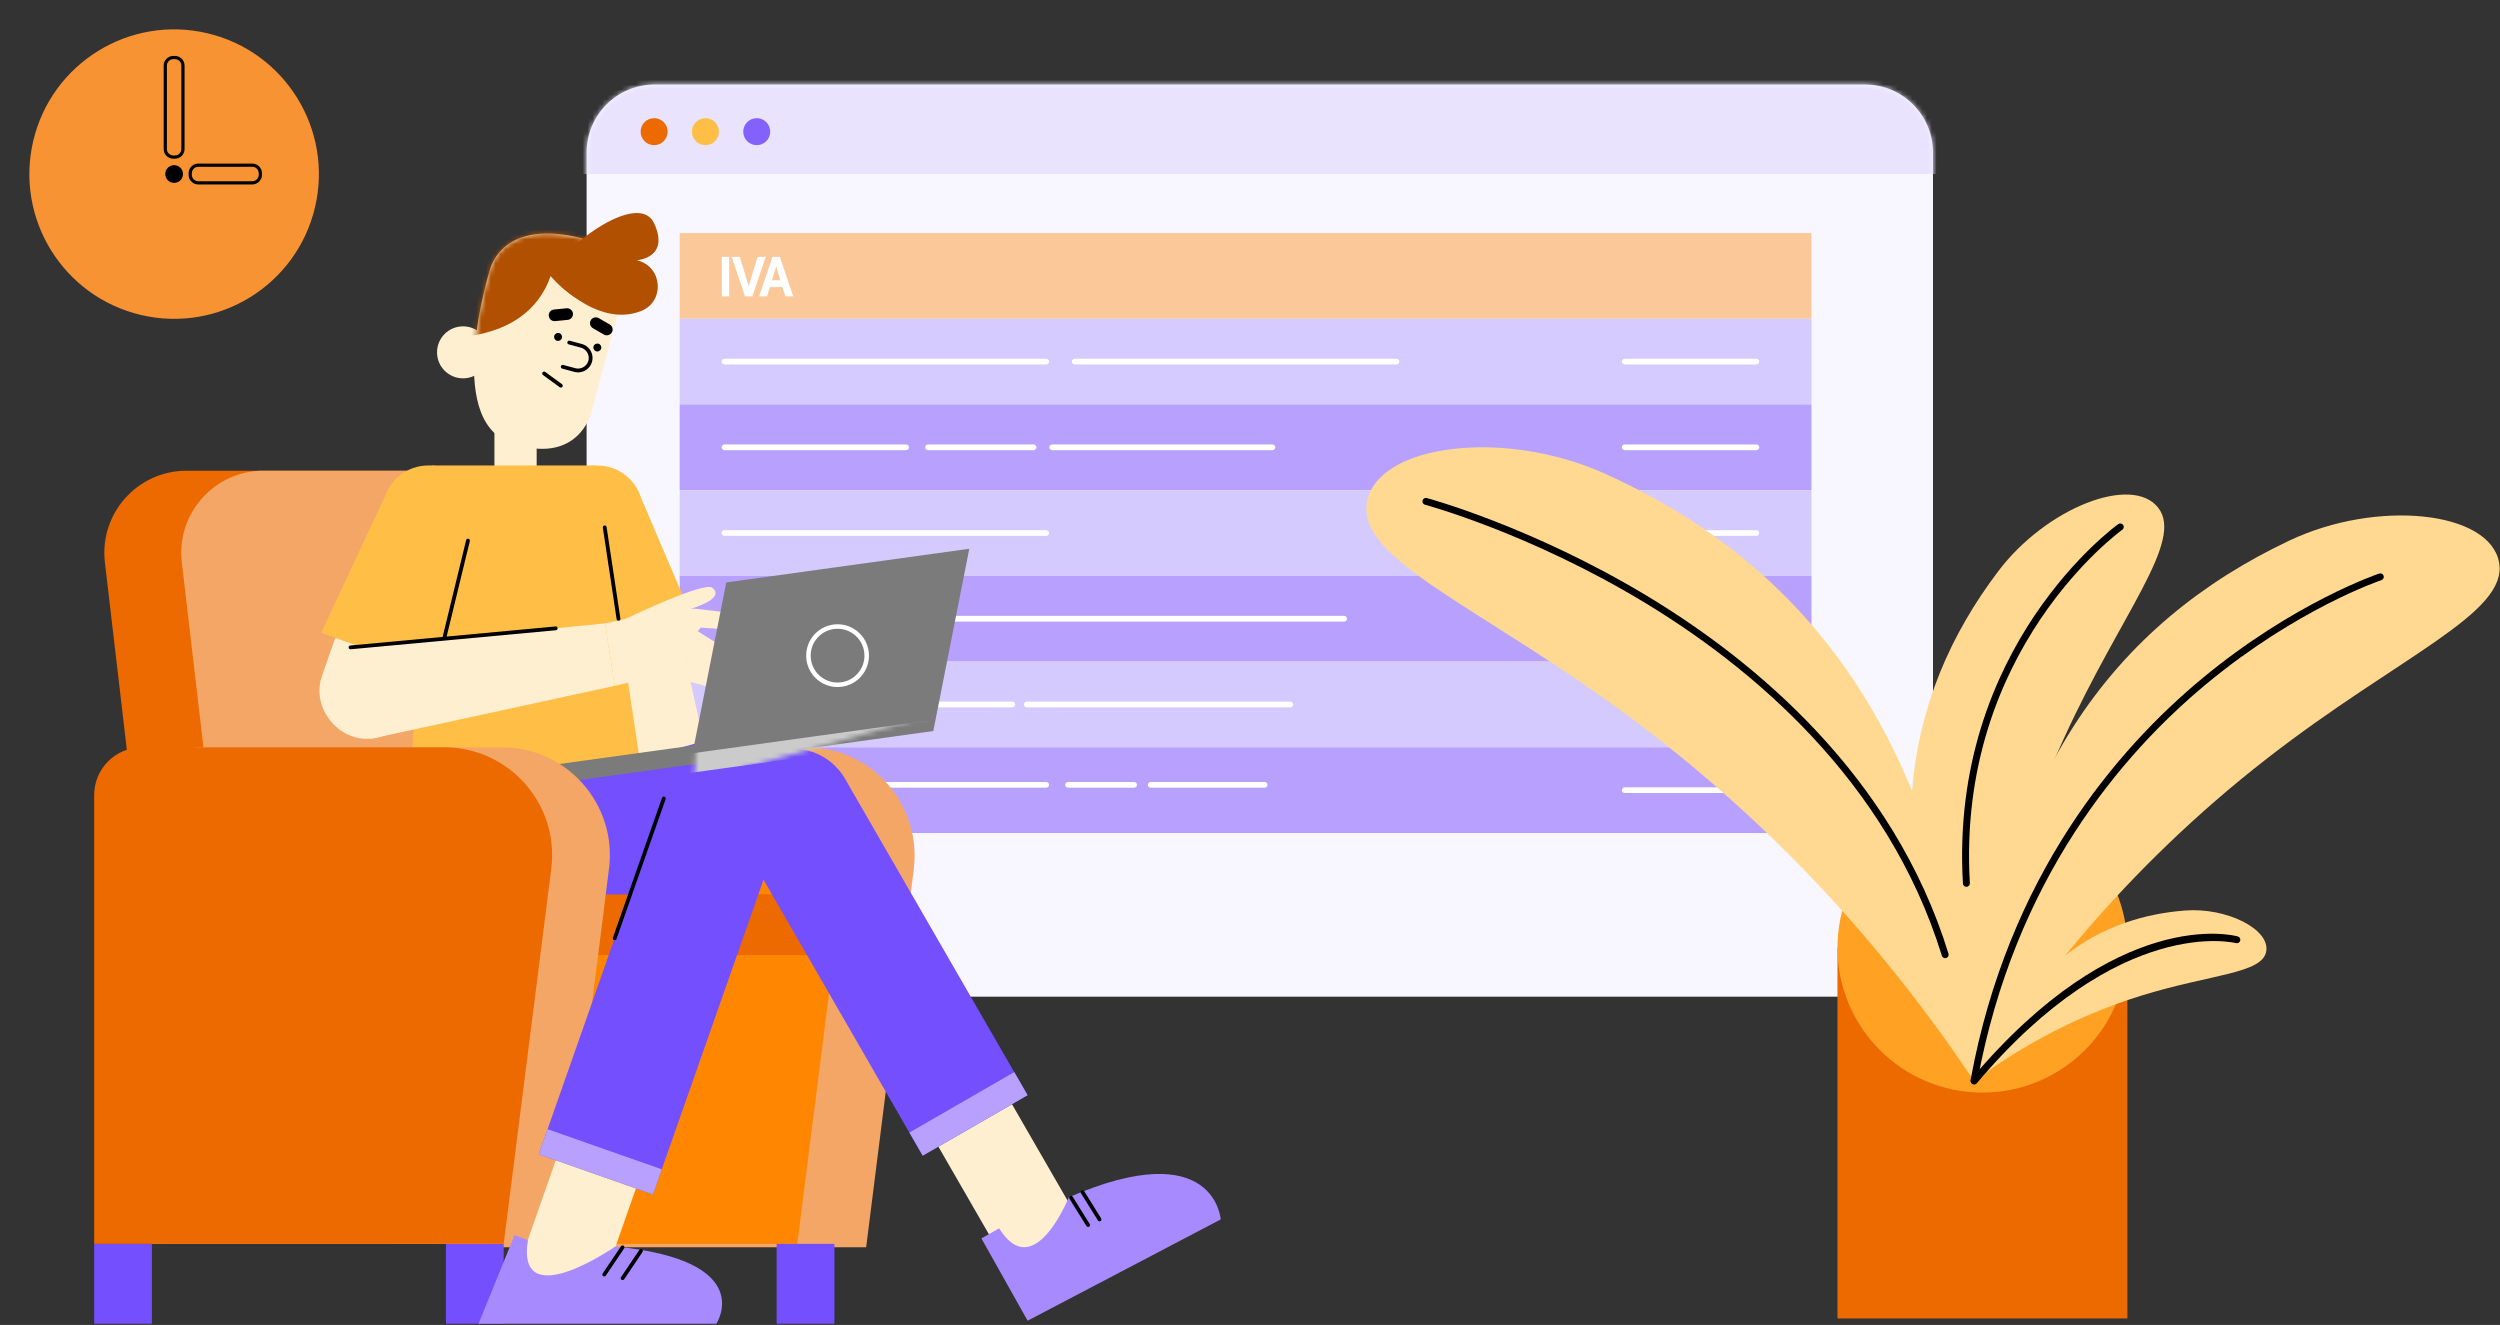
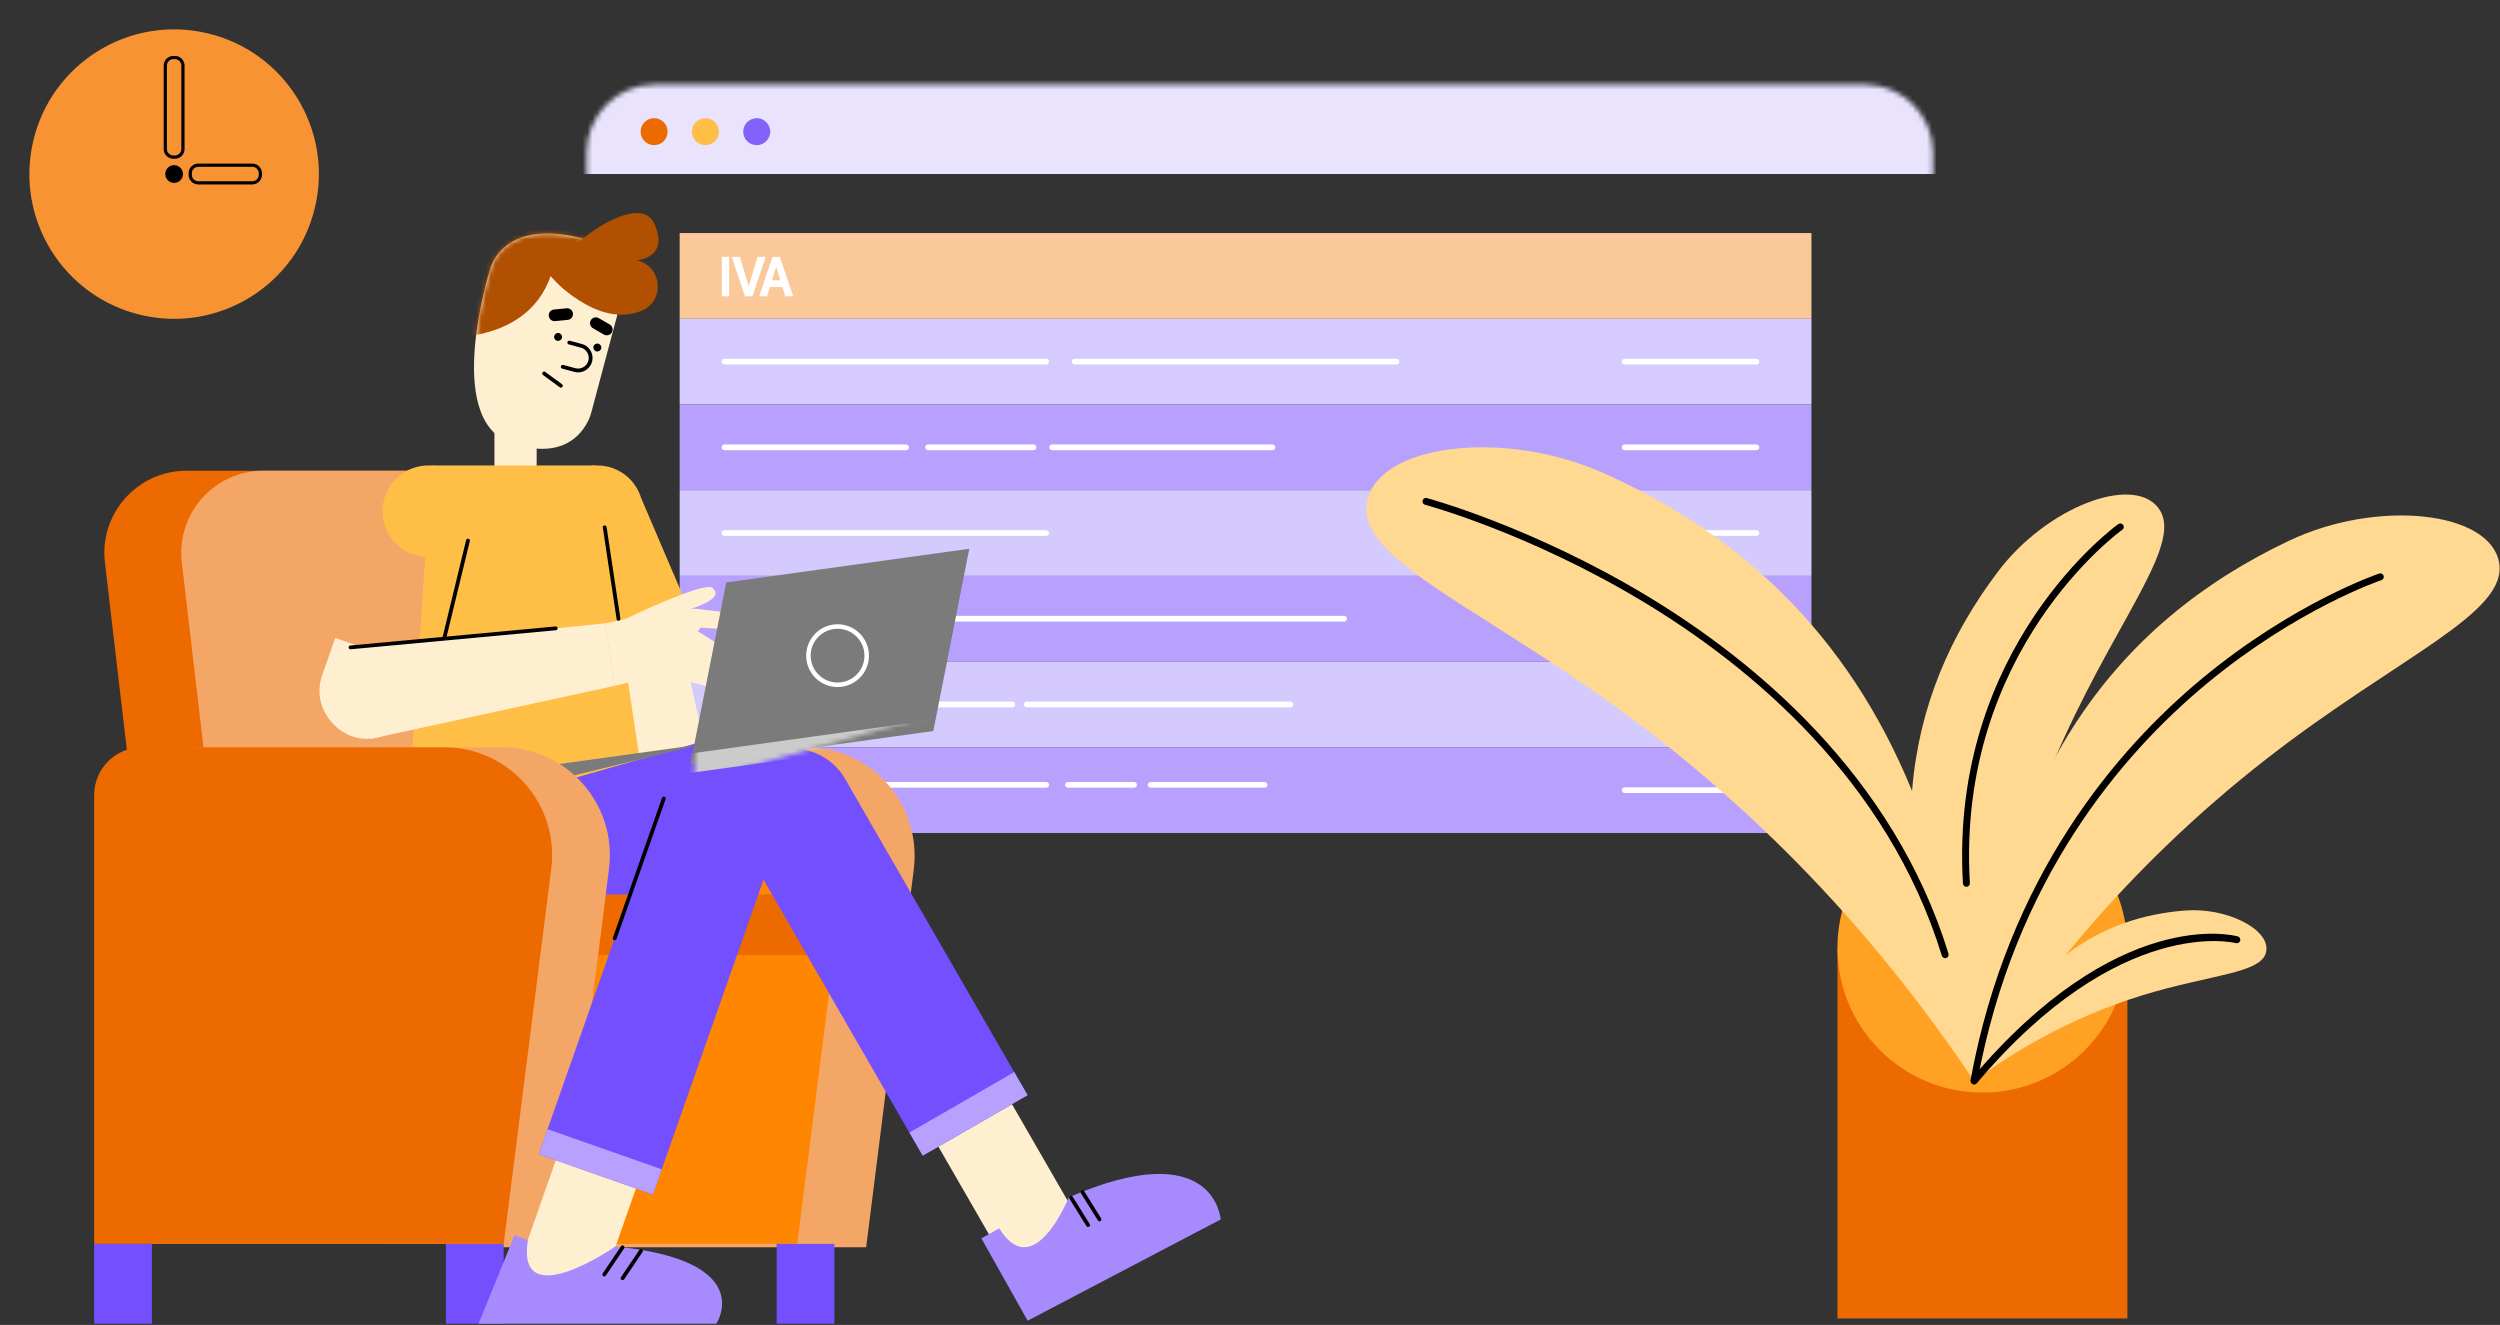
<svg xmlns="http://www.w3.org/2000/svg" width="517" height="274" viewBox="0 0 517 274" fill="none">
  <rect x="0" y="0" width="517" height="274" fill="#333333" stroke="none" />
-   <path d="M387.904 206.108H133.151C126.612 206.108 121.31 200.806 121.31 194.269V31.546C121.31 23.776 127.608 17.479 135.379 17.479H385.673C393.443 17.479 399.742 23.776 399.742 31.546V194.269C399.745 200.806 394.443 206.108 387.904 206.108Z" fill="#F8F7FF" />
  <path d="M65.14 42.882C68.939 26.796 58.977 10.676 42.888 6.878C26.8 3.079 10.678 13.04 6.879 29.127C3.08 45.213 13.042 61.333 29.131 65.131C45.219 68.93 61.341 58.968 65.14 42.882Z" fill="#F89333" />
  <path d="M37.844 35.989C37.844 37.001 37.021 37.823 36.01 37.823C34.998 37.823 34.175 37.001 34.175 35.989C34.175 34.978 34.998 34.155 36.01 34.155C37.021 34.155 37.844 34.978 37.844 35.989Z" fill="black" />
  <path d="M36.167 32.49H35.848C34.927 32.49 34.179 31.742 34.179 30.821V13.562C34.179 12.641 34.927 11.893 35.848 11.893H36.167C37.088 11.893 37.836 12.641 37.836 13.562V30.821C37.832 31.746 37.088 32.49 36.167 32.49Z" fill="#F89333" />
  <path d="M36.167 32.49V32.156H35.848C35.112 32.156 34.514 31.557 34.514 30.821V13.562C34.514 12.826 35.112 12.228 35.848 12.228H36.167C36.903 12.228 37.502 12.826 37.502 13.562V30.821C37.502 31.557 36.903 32.156 36.167 32.156V32.49V32.825C37.273 32.825 38.167 31.927 38.167 30.825V13.566C38.167 12.46 37.269 11.567 36.167 11.567H35.848C34.742 11.567 33.849 12.464 33.849 13.566V30.825C33.849 31.931 34.746 32.825 35.848 32.825H36.167V32.49Z" fill="black" />
  <path d="M39.336 36.147V35.828C39.336 34.907 40.084 34.159 41.005 34.159H52.177C53.098 34.159 53.846 34.907 53.846 35.828V36.147C53.846 37.068 53.098 37.815 52.177 37.815H41.005C40.084 37.815 39.336 37.068 39.336 36.147Z" fill="#F89333" />
  <path d="M39.336 36.147H39.671V35.828C39.671 35.092 40.269 34.493 41.005 34.493H52.177C52.913 34.493 53.511 35.092 53.511 35.828V36.147C53.511 36.883 52.913 37.481 52.177 37.481H41.005C40.269 37.481 39.671 36.883 39.671 36.147H39.336H39.002C39.002 37.253 39.899 38.146 41.001 38.146H52.173C53.279 38.146 54.173 37.249 54.173 36.147V35.828C54.173 34.722 53.275 33.828 52.173 33.828H41.001C39.895 33.828 39.002 34.726 39.002 35.828V36.147H39.336Z" fill="black" />
  <path d="M374.611 48.191H140.555V65.918H374.611V48.191Z" fill="#FBC999" />
  <path d="M374.611 65.918H140.555V83.645H374.611V65.918Z" fill="#D5CBFE" />
  <path d="M374.611 83.641H140.555V101.369H374.611V83.641Z" fill="#B8A1FE" />
  <path d="M374.611 101.369H140.555V119.096H374.611V101.369Z" fill="#D4CAFD" />
  <path d="M374.611 119.092H140.555V136.82H374.611V119.092Z" fill="#B8A1FE" />
  <path d="M374.611 136.82H140.555V154.547H374.611V136.82Z" fill="#D4CAFD" />
  <path d="M374.611 154.543H140.555V172.271H374.611V154.543Z" fill="#B8A1FE" />
  <mask id="mask0_1639_72645" style="mask-type:luminance" maskUnits="userSpaceOnUse" x="121" y="17" width="279" height="190">
    <path d="M387.904 206.108H133.151C126.612 206.108 121.313 200.81 121.313 194.269V31.546C121.313 23.776 127.612 17.479 135.383 17.479H385.676C393.447 17.479 399.745 23.776 399.745 31.546V194.269C399.745 200.806 394.443 206.108 387.904 206.108Z" fill="white" />
  </mask>
  <g mask="url(#mask0_1639_72645)">
    <path d="M452.368 10.169H103.245V35.989H452.368V10.169Z" fill="#E9E3FE" />
  </g>
  <path d="M135.272 30.018C136.814 30.018 138.063 28.769 138.063 27.228C138.063 25.686 136.814 24.437 135.272 24.437C133.731 24.437 132.481 25.686 132.481 27.228C132.481 28.769 133.731 30.018 135.272 30.018Z" fill="#EC6A00" />
  <path d="M145.881 30.018C147.423 30.018 148.672 28.769 148.672 27.228C148.672 25.686 147.423 24.437 145.881 24.437C144.34 24.437 143.09 25.686 143.09 27.228C143.09 28.769 144.34 30.018 145.881 30.018Z" fill="#FFBF47" />
  <path d="M159.281 27.228C159.281 28.771 158.029 30.018 156.49 30.018C154.947 30.018 153.699 28.767 153.699 27.228C153.699 25.689 154.951 24.437 156.49 24.437C158.029 24.437 159.281 25.685 159.281 27.228Z" fill="#8362FC" />
  <path d="M149.818 93.096H187.383C187.71 93.096 187.974 92.832 187.974 92.505C187.974 92.178 187.71 91.915 187.383 91.915H149.818C149.491 91.915 149.227 92.178 149.227 92.505C149.227 92.832 149.491 93.096 149.818 93.096Z" fill="white" />
  <path d="M191.923 93.096H213.739C214.065 93.096 214.329 92.832 214.329 92.505C214.329 92.178 214.065 91.915 213.739 91.915H191.923C191.596 91.915 191.332 92.178 191.332 92.505C191.332 92.832 191.596 93.096 191.923 93.096Z" fill="white" />
  <path d="M217.58 93.096H263.129C263.456 93.096 263.72 92.832 263.72 92.505C263.72 92.178 263.456 91.915 263.129 91.915H217.58C217.253 91.915 216.99 92.178 216.99 92.505C216.99 92.832 217.253 93.096 217.58 93.096Z" fill="white" />
  <path d="M335.994 110.823H363.223C363.549 110.823 363.813 110.559 363.813 110.233C363.813 109.906 363.549 109.642 363.223 109.642H335.994C335.667 109.642 335.403 109.906 335.403 110.233C335.403 110.559 335.667 110.823 335.994 110.823Z" fill="white" />
  <path d="M335.994 128.546H363.223C363.549 128.546 363.813 128.283 363.813 127.956C363.813 127.629 363.549 127.366 363.223 127.366H335.994C335.667 127.366 335.403 127.629 335.403 127.956C335.403 128.283 335.667 128.546 335.994 128.546Z" fill="white" />
  <path d="M335.994 146.274H363.223C363.549 146.274 363.813 146.01 363.813 145.684C363.813 145.357 363.549 145.093 363.223 145.093H335.994C335.667 145.093 335.403 145.357 335.403 145.684C335.403 146.01 335.667 146.274 335.994 146.274Z" fill="white" />
  <path d="M335.994 163.997H363.223C363.549 163.997 363.813 163.734 363.813 163.407C363.813 163.08 363.549 162.817 363.223 162.817H335.994C335.667 162.817 335.403 163.08 335.403 163.407C335.403 163.734 335.667 163.997 335.994 163.997Z" fill="white" />
  <path d="M439.941 195.973H379.988V272.657H439.941V195.973Z" fill="#EC6A00" />
  <path d="M409.965 225.945C426.52 225.945 439.941 212.526 439.941 195.973C439.941 179.42 426.52 166.001 409.965 166.001C393.409 166.001 379.988 179.42 379.988 195.973C379.988 212.526 393.409 225.945 409.965 225.945Z" fill="#FFA224" />
  <path d="M408.244 223.564C411.374 160.585 437.992 128.59 473.389 111.815C491.67 103.152 514.892 105.702 516.809 116.314C518.714 126.87 496.071 135.678 468.839 156.838C439.004 180.024 419.861 205.439 408.244 223.564Z" fill="#FFD991" />
  <path d="M282.666 103.974C284.623 91.879 310.958 88.498 331.908 97.96C359.026 110.209 381.822 130.27 395.415 163.576C396.809 145.955 403.461 131.065 413.224 118.152C423.175 104.986 440.933 98.067 446.326 105.013C451.691 111.929 438.642 126.846 426.935 152.43C414.11 180.461 409.862 206.068 408.303 223.56L408.232 223.402C408.236 223.461 408.24 223.516 408.244 223.575C394.667 203.223 372.395 174.742 338.009 149.021C306.628 125.547 280.718 116.01 282.666 103.974Z" fill="#FFD991" />
  <path d="M408.244 223.564C419.168 198.543 434.851 189.668 451.758 188.302C460.489 187.597 469.5 192.19 468.65 196.78C467.803 201.345 457.285 201.444 443.011 205.836C427.375 210.65 415.727 218.006 408.244 223.564Z" fill="#FFD991" />
  <path d="M408.232 224.126L408.103 224.115C407.713 224.044 407.457 223.67 407.528 223.28C415.267 181.095 437.819 154.886 455.376 140.327C474.401 124.547 491.855 118.663 492.029 118.608C492.406 118.486 492.808 118.687 492.934 119.065C493.06 119.439 492.855 119.844 492.477 119.97C492.304 120.029 475.066 125.846 456.242 141.472C438.886 155.877 416.594 181.807 408.937 223.544C408.874 223.882 408.571 224.126 408.232 224.126Z" fill="black" />
  <path d="M406.654 183.394C406.276 183.394 405.961 183.098 405.937 182.721C403.032 133.64 437.713 108.627 438.063 108.379C438.386 108.154 438.835 108.229 439.063 108.552C439.291 108.875 439.213 109.323 438.89 109.552C438.547 109.796 404.512 134.376 407.37 182.634C407.394 183.028 407.091 183.37 406.697 183.39L406.654 183.394Z" fill="black" />
  <path d="M408.244 224.28C408.083 224.28 407.917 224.225 407.783 224.111C407.48 223.855 407.441 223.402 407.697 223.099C437.874 187.298 461.772 193.375 462.776 193.651C463.158 193.757 463.382 194.151 463.276 194.532C463.17 194.914 462.776 195.138 462.394 195.036C462.158 194.973 438.323 188.994 408.791 224.028C408.649 224.193 408.449 224.28 408.244 224.28Z" fill="black" />
  <path d="M402.261 198.149C401.954 198.149 401.671 197.953 401.576 197.646C390.337 161.183 361.9 137.776 340.021 124.559C316.268 110.213 294.901 104.439 294.689 104.38C294.307 104.278 294.078 103.888 294.181 103.502C294.283 103.12 294.677 102.892 295.059 102.994C295.275 103.053 316.808 108.867 340.73 123.308C362.837 136.654 391.573 160.313 402.95 197.221C403.068 197.598 402.855 198 402.478 198.118C402.403 198.142 402.332 198.149 402.261 198.149Z" fill="black" />
  <path d="M149.818 75.368H216.356C216.683 75.368 216.946 75.104 216.946 74.778C216.946 74.451 216.683 74.187 216.356 74.187H149.818C149.491 74.187 149.227 74.451 149.227 74.778C149.227 75.104 149.491 75.368 149.818 75.368Z" fill="white" />
  <path d="M149.818 110.823H216.356C216.683 110.823 216.946 110.559 216.946 110.233C216.946 109.906 216.683 109.642 216.356 109.642H149.818C149.491 109.642 149.227 109.906 149.227 110.233C149.227 110.559 149.491 110.823 149.818 110.823Z" fill="white" />
  <path d="M149.818 162.895H216.356C216.683 162.895 216.946 162.632 216.946 162.305C216.946 161.978 216.683 161.714 216.356 161.714H149.818C149.491 161.714 149.227 161.978 149.227 162.305C149.227 162.632 149.491 162.895 149.818 162.895Z" fill="white" />
  <path d="M220.856 162.895H234.535C234.862 162.895 235.125 162.632 235.125 162.305C235.125 161.978 234.862 161.714 234.535 161.714H220.856C220.529 161.714 220.265 161.978 220.265 162.305C220.265 162.632 220.529 162.895 220.856 162.895Z" fill="white" />
  <path d="M237.96 162.895H261.52C261.846 162.895 262.11 162.632 262.11 162.305C262.11 161.978 261.846 161.714 261.52 161.714H237.96C237.633 161.714 237.369 161.978 237.369 162.305C237.369 162.632 237.633 162.895 237.96 162.895Z" fill="white" />
  <path d="M149.818 128.546H277.97C278.297 128.546 278.56 128.283 278.56 127.956C278.56 127.629 278.297 127.366 277.97 127.366H149.818C149.491 127.366 149.227 127.629 149.227 127.956C149.227 128.283 149.491 128.546 149.818 128.546Z" fill="white" />
  <path d="M149.818 146.274H169.945C170.272 146.274 170.535 146.01 170.535 145.684C170.535 145.357 170.272 145.093 169.945 145.093H149.818C149.491 145.093 149.227 145.357 149.227 145.684C149.227 146.01 149.491 146.274 149.818 146.274Z" fill="white" />
  <path d="M173.023 146.274H209.353C209.68 146.274 209.943 146.01 209.943 145.684C209.943 145.357 209.68 145.093 209.353 145.093H173.023C172.696 145.093 172.433 145.357 172.433 145.684C172.433 146.01 172.696 146.274 173.023 146.274Z" fill="white" />
  <path d="M212.341 146.274H266.85C267.176 146.274 267.44 146.01 267.44 145.684C267.44 145.357 267.176 145.093 266.85 145.093H212.341C212.014 145.093 211.75 145.357 211.75 145.684C211.75 146.01 212.014 146.274 212.341 146.274Z" fill="white" />
  <path d="M222.253 75.368H288.792C289.118 75.368 289.382 75.104 289.382 74.778C289.382 74.451 289.118 74.187 288.792 74.187H222.253C221.926 74.187 221.663 74.451 221.663 74.778C221.663 75.104 221.926 75.368 222.253 75.368Z" fill="white" />
  <path d="M335.994 75.368H363.223C363.549 75.368 363.813 75.104 363.813 74.778C363.813 74.451 363.549 74.187 363.223 74.187H335.994C335.667 74.187 335.403 74.451 335.403 74.778C335.403 75.104 335.667 75.368 335.994 75.368Z" fill="white" />
  <path d="M335.994 93.096H363.223C363.549 93.096 363.813 92.832 363.813 92.505C363.813 92.178 363.549 91.915 363.223 91.915H335.994C335.667 91.915 335.403 92.178 335.403 92.505C335.403 92.832 335.667 93.096 335.994 93.096Z" fill="white" />
  <path d="M166.827 154.543H104.316C98.856 154.543 94.431 158.999 94.431 164.493V257.94H179.121L188.962 179.832C190.655 166.414 180.266 154.543 166.827 154.543Z" fill="#F4A666" />
  <path d="M152.581 154.543H90.07C84.61 154.543 80.185 158.967 80.185 164.426V257.228H164.875L174.716 179.658C176.409 166.331 166.02 154.543 152.581 154.543Z" fill="#FF8600" />
  <path d="M172.452 197.504H123.683L125.277 184.933H174.047L172.452 197.504Z" fill="#EC6A00" />
  <path d="M172.555 257.232H160.611V273.751H172.555V257.232Z" fill="#734FFD" />
  <path d="M144.869 131.727L120.888 139.256L114.535 108.646L132.58 102.979L144.869 131.727Z" fill="#FFBF47" />
  <path d="M141.012 132.939L124.746 138.044L134.099 160.786L146.338 156.94L141.012 132.939Z" fill="#FFEFD1" />
  <path d="M31.416 257.232H19.473V273.751H31.416V257.232Z" fill="#734FFD" />
  <path d="M104.162 257.232H92.219V273.751H104.162V257.232Z" fill="#734FFD" />
  <path d="M119.865 97.342H38.572C28.404 97.342 20.512 106.21 21.692 116.31L30.002 187.247H130.399L119.865 97.342Z" fill="#EC6A00" />
  <path d="M109.662 97.342H54.48C44.312 97.342 36.419 106.21 37.6 116.31L45.91 187.247H120.192L109.662 97.342Z" fill="#F4A666" />
  <path d="M106.615 83.641C104.202 83.641 102.249 85.597 102.249 88.006V97C102.249 99.413 104.205 101.365 106.615 101.365C109.028 101.365 110.98 99.409 110.98 97V88.006C110.984 85.597 109.028 83.641 106.615 83.641Z" fill="#FFEFD1" />
-   <path d="M95.758 78.241C98.727 78.241 101.135 75.834 101.135 72.865C101.135 69.895 98.727 67.488 95.758 67.488C92.788 67.488 90.38 69.895 90.38 72.865C90.38 75.834 92.788 78.241 95.758 78.241Z" fill="#FFEFD1" />
  <path d="M129.568 57.979L122.23 85.487C122.23 85.487 119.479 96.488 105.54 91.541C91.601 86.593 101.32 55.783 101.32 55.783C101.32 55.783 103.694 44.597 121.305 49.548C121.309 49.544 131.139 52.091 129.568 57.979Z" fill="#FFEFD1" />
  <mask id="mask1_1639_72645" style="mask-type:luminance" maskUnits="userSpaceOnUse" x="98" y="48" width="32" height="45">
    <path d="M129.568 57.979L122.23 85.487C122.23 85.487 119.479 96.492 105.54 91.541C91.601 86.589 101.32 55.783 101.32 55.783C101.32 55.783 103.694 44.597 121.305 49.548C121.309 49.544 131.139 52.091 129.568 57.979Z" fill="white" />
  </mask>
  <g mask="url(#mask1_1639_72645)">
    <path d="M88.786 69.649C88.786 69.649 108.571 72.341 113.885 57.054C113.885 57.054 124.12 70.236 135.981 60.29C147.841 50.343 130.43 42.649 130.43 42.649L92.825 40.63L88.786 69.649Z" fill="#B05000" />
  </g>
  <path d="M113.881 57.054C113.881 57.054 123.199 68.055 132.615 64.3C137.5 62.352 137.032 55.259 131.95 53.89C131.863 53.866 131.773 53.843 131.686 53.819C131.686 53.819 138.606 53.374 135.272 46.183C131.938 38.992 115.259 51.902 113.881 57.054Z" fill="#B05000" />
  <path d="M122.735 71.653C122.616 72.09 122.876 72.542 123.313 72.66C123.75 72.778 124.203 72.519 124.321 72.082C124.439 71.645 124.179 71.192 123.742 71.074C123.301 70.956 122.853 71.216 122.735 71.653Z" fill="black" />
  <path d="M114.617 69.464C114.499 69.901 114.759 70.354 115.196 70.472C115.633 70.59 116.086 70.33 116.204 69.893C116.322 69.456 116.062 69.004 115.625 68.886C115.184 68.768 114.735 69.027 114.617 69.464Z" fill="black" />
  <path d="M117.617 71.22L120.121 71.893C121.101 72.156 121.75 73.046 121.75 74.014C121.75 74.203 121.727 74.396 121.675 74.589C121.412 75.569 120.522 76.218 119.554 76.218C119.365 76.218 119.172 76.195 118.979 76.144L116.475 75.471C116.267 75.415 116.05 75.537 115.991 75.75C115.932 75.963 116.058 76.175 116.271 76.234L118.774 76.907C119.034 76.978 119.294 77.01 119.554 77.01C120.872 77.01 122.077 76.132 122.435 74.797C122.506 74.538 122.538 74.278 122.538 74.018C122.538 72.7 121.66 71.495 120.325 71.137L117.822 70.464C117.613 70.409 117.396 70.531 117.337 70.743C117.278 70.956 117.404 71.165 117.617 71.22Z" fill="black" />
  <path d="M112.291 77.552L115.751 80.083C115.928 80.213 116.172 80.174 116.302 79.997C116.432 79.82 116.393 79.576 116.216 79.446L112.755 76.915C112.578 76.785 112.334 76.824 112.204 77.001C112.078 77.179 112.114 77.423 112.291 77.552Z" fill="black" />
  <path d="M117.404 66.15L114.798 66.406C114.137 66.469 113.547 65.989 113.484 65.324C113.421 64.659 113.901 64.072 114.566 64.009L117.172 63.753C117.833 63.69 118.424 64.17 118.487 64.836C118.55 65.497 118.066 66.087 117.404 66.15Z" fill="black" />
  <path d="M124.88 69.185L122.613 67.874C122.038 67.543 121.841 66.808 122.172 66.229C122.502 65.654 123.238 65.457 123.817 65.788L126.085 67.099C126.659 67.429 126.856 68.165 126.525 68.744C126.191 69.319 125.455 69.515 124.88 69.185Z" fill="black" />
  <path d="M134.355 170.74H84.216L89.215 96.256H123.124L134.355 170.74Z" fill="#FFBF47" />
  <path d="M97.494 108.847C95.762 113.775 90.365 116.365 85.436 114.633C80.508 112.901 77.918 107.505 79.65 102.577C81.382 97.649 86.778 95.059 91.707 96.791C96.635 98.523 99.226 103.919 97.494 108.847Z" fill="#FFBF47" />
  <path d="M132.875 107.151C132.08 112.311 127.253 115.853 122.089 115.058C116.928 114.263 113.385 109.438 114.18 104.274C114.976 99.114 119.802 95.571 124.966 96.366C130.127 97.161 133.666 101.987 132.875 107.151Z" fill="#FFBF47" />
-   <path d="M90.117 139.225L66.403 130.896L79.65 102.577L97.494 108.847L90.117 139.225Z" fill="#FFBF47" />
  <path d="M87.18 138.193L69.336 131.927L66.596 139.729C64.864 144.656 67.458 150.052 72.383 151.784C77.311 153.516 82.708 150.922 84.44 145.998L87.18 138.193Z" fill="#FFEFD1" />
  <path d="M77.343 152.678C72.182 153.473 67.352 149.93 66.557 144.77C65.762 139.61 69.305 134.781 74.465 133.986C79.626 133.191 84.456 136.733 85.251 141.893C86.046 147.053 82.507 151.886 77.343 152.678Z" fill="#FFEFD1" />
  <path d="M76.76 152.768L73.883 134.076L125.132 128.909L127.12 141.826L76.76 152.768Z" fill="#FFEFD1" />
  <path d="M125.848 128.775C125.848 128.775 140.004 125.425 144.22 125.925C147.558 126.323 152.986 126.968 155.096 127.22C155.892 127.315 156.647 127.657 157.199 128.239C157.679 128.747 157.903 129.361 156.872 129.782C154.805 130.621 144.917 129.782 144.917 129.782L136.949 139.5L127.12 141.83L125.132 128.913L125.848 128.775Z" fill="#FFEFD1" />
  <path d="M138.358 131.18L151.616 138.831C152.498 139.339 153.376 139.543 153.888 138.658C154.396 137.776 154.096 136.647 153.211 136.135L140.205 127.98L138.358 131.18Z" fill="#FFEFD1" />
  <path d="M134.752 132.687L148.011 140.339C148.892 140.846 149.77 141.051 150.282 140.165C150.794 139.284 150.491 138.154 149.605 137.642L136.599 129.487L134.752 132.687Z" fill="#FFEFD1" />
  <path d="M131.072 136.34L136.945 139.5L145.405 141.712C146.361 142.07 147.259 142.125 147.617 141.169C147.975 140.213 147.491 139.15 146.538 138.792L132.371 132.88L131.072 136.34Z" fill="#FFEFD1" />
  <path d="M129.403 127.984C129.403 127.984 145.645 120.12 147.349 121.572C149.054 123.024 147.176 124.488 142.988 125.878C138.799 127.267 132.851 130.199 132.851 130.199L129.403 127.984Z" fill="#FFEFD1" />
  <path d="M96.395 111.701L91.51 131.817C91.459 132.03 91.589 132.242 91.802 132.293C92.014 132.345 92.227 132.215 92.278 132.002L97.163 111.886C97.214 111.673 97.084 111.461 96.872 111.409C96.659 111.358 96.447 111.488 96.395 111.701Z" fill="black" />
  <path d="M72.525 134.269L114.964 130.333C115.18 130.314 115.338 130.121 115.318 129.904C115.298 129.688 115.106 129.53 114.889 129.55L72.45 133.486C72.233 133.506 72.076 133.699 72.095 133.915C72.115 134.128 72.308 134.289 72.525 134.269Z" fill="black" />
  <path d="M134.753 184.933H94.577C88.853 184.933 84.212 180.292 84.212 174.569V170.74H134.753V184.933Z" fill="#734FFD" />
  <path d="M84.216 170.74L145.29 153.331C150.979 151.709 157.065 153.965 160.324 158.9C165.308 166.449 161.639 176.667 152.994 179.324L134.756 184.933H94.577L84.216 170.74Z" fill="#734FFD" />
  <path d="M212.491 226.476L190.804 238.981L153.073 173.566C149.621 167.579 151.676 159.928 157.663 156.472C163.65 153.02 171.303 155.075 174.759 161.061L212.491 226.476Z" fill="#734FFD" />
  <path d="M209.275 228.349L194.056 237.125L210.792 266.142L226.012 257.366L209.275 228.349Z" fill="#FFEFD1" />
  <path d="M209.752 221.708L188.067 234.212L190.822 238.989L212.508 226.485L209.752 221.708Z" fill="#B8A1FE" />
  <path d="M202.957 256.106L212.514 273.121L252.442 252.178C252.442 252.178 251.265 234.51 221.025 247.597C221.025 247.597 213.825 265.659 206.625 254.008L202.957 256.106Z" fill="#A88AFF" />
  <path d="M221.17 247.911L224.69 253.559C224.804 253.744 225.048 253.799 225.233 253.685C225.418 253.571 225.473 253.327 225.359 253.142L221.84 247.494C221.726 247.309 221.481 247.254 221.296 247.368C221.111 247.482 221.052 247.726 221.17 247.911Z" fill="black" />
  <path d="M223.529 246.734L227.048 252.383C227.162 252.567 227.406 252.623 227.591 252.508C227.776 252.394 227.831 252.15 227.717 251.965L224.198 246.317C224.084 246.132 223.84 246.077 223.655 246.191C223.47 246.305 223.414 246.549 223.529 246.734Z" fill="black" />
  <path d="M142.751 158.141L193.009 151.174L200.449 113.484L150.191 120.45L142.751 158.141Z" fill="#7B7B7B" />
-   <path d="M144.994 153.93L107.711 159.097L108.24 162.914L145.523 157.746L144.994 153.93Z" fill="#7B7B7B" />
+   <path d="M144.994 153.93L107.711 159.097L108.24 162.914L144.994 153.93Z" fill="#7B7B7B" />
  <path d="M167.24 136.418L166.78 136.481C167.232 139.728 170.012 142.082 173.204 142.082C173.499 142.082 173.802 142.062 174.102 142.019C177.349 141.567 179.703 138.788 179.703 135.596C179.703 135.301 179.684 134.997 179.64 134.698C179.188 131.451 176.408 129.098 173.216 129.098C172.921 129.098 172.618 129.117 172.318 129.16C169.071 129.613 166.717 132.392 166.717 135.584C166.717 135.879 166.736 136.182 166.78 136.481L167.24 136.418L167.701 136.355C167.665 136.096 167.646 135.84 167.646 135.584C167.646 132.856 169.661 130.471 172.444 130.085C172.704 130.05 172.96 130.03 173.216 130.03C175.944 130.03 178.329 132.046 178.715 134.824C178.751 135.084 178.77 135.34 178.77 135.596C178.77 138.323 176.755 140.709 173.972 141.094C173.712 141.13 173.456 141.149 173.2 141.149C170.472 141.149 168.087 139.134 167.701 136.351L167.24 136.418Z" fill="white" />
  <mask id="mask2_1639_72645" style="mask-type:luminance" maskUnits="userSpaceOnUse" x="143" y="109" width="52" height="53">
    <path d="M143.541 161.731L192.364 147.936L194.555 109.577L145.734 123.376L143.541 161.731Z" fill="white" />
  </mask>
  <g mask="url(#mask2_1639_72645)">
    <path d="M196.577 148.376L141.343 156.031L141.887 159.957L197.122 152.302L196.577 148.376Z" fill="#CBCBCB" />
  </g>
  <path d="M103.812 154.543H41.3C35.84 154.543 31.416 158.967 31.416 164.426V257.228H116.105L125.942 179.658C127.635 166.331 117.247 154.543 103.812 154.543Z" fill="#F4A666" />
  <path d="M91.869 154.543H29.357C23.897 154.543 19.473 158.967 19.473 164.426V257.228H104.162L114.004 179.658C115.692 166.331 105.304 154.543 91.869 154.543Z" fill="#EC6A00" />
  <path d="M138.368 161.989L111.412 238.722L135.029 247.017L161.985 170.284L138.368 161.989Z" fill="#734FFD" />
  <path d="M114.934 239.959L106.384 264.297L122.96 270.119L131.51 245.78L114.934 239.959Z" fill="#FFEFD1" />
  <path d="M98.954 273.751H148.137C148.137 273.751 156.817 260.664 127.23 257.783C127.23 257.783 106.677 272.05 109.165 256.472L106.418 255.425L98.954 273.751Z" fill="#A88AFF" />
  <path d="M113.24 233.518L111.413 238.721L135.03 247.016L136.858 241.813L113.24 233.518Z" fill="#B8A1FE" />
  <path d="M128.423 257.724L124.628 263.36C124.506 263.541 124.553 263.785 124.734 263.907C124.915 264.029 125.159 263.982 125.281 263.801L129.076 258.164C129.198 257.983 129.151 257.739 128.97 257.617C128.789 257.495 128.545 257.543 128.423 257.724Z" fill="black" />
  <path d="M132.217 258.479L128.423 264.116C128.301 264.297 128.348 264.541 128.529 264.663C128.71 264.785 128.954 264.738 129.076 264.556L132.871 258.92C132.993 258.739 132.946 258.495 132.765 258.373C132.584 258.251 132.336 258.298 132.217 258.479Z" fill="black" />
  <path d="M136.906 165.001L126.749 193.906C126.679 194.111 126.785 194.336 126.99 194.406C127.194 194.477 127.419 194.371 127.49 194.166L137.646 165.261C137.717 165.056 137.61 164.832 137.406 164.761C137.201 164.69 136.976 164.796 136.906 165.001Z" fill="black" />
  <path d="M128.297 127.925L125.443 108.993C125.411 108.776 125.211 108.631 124.994 108.662C124.778 108.694 124.632 108.894 124.663 109.111L127.517 128.043C127.549 128.259 127.75 128.405 127.966 128.373C128.183 128.338 128.328 128.137 128.297 127.925Z" fill="black" />
  <path d="M149.274 53.117H150.792V61.288H149.274V53.117Z" fill="white" />
  <path d="M158.344 53.117L155.601 61.288H154.06L151.317 53.117H152.998L154.831 59.164L156.663 53.117H158.344Z" fill="white" />
  <path d="M164.038 61.288H162.403L161.808 59.362H159.217L158.622 61.288H156.987L159.754 53.117H161.271L164.038 61.288ZM161.376 57.961L160.513 55.125L159.649 57.961H161.376Z" fill="white" />
</svg>